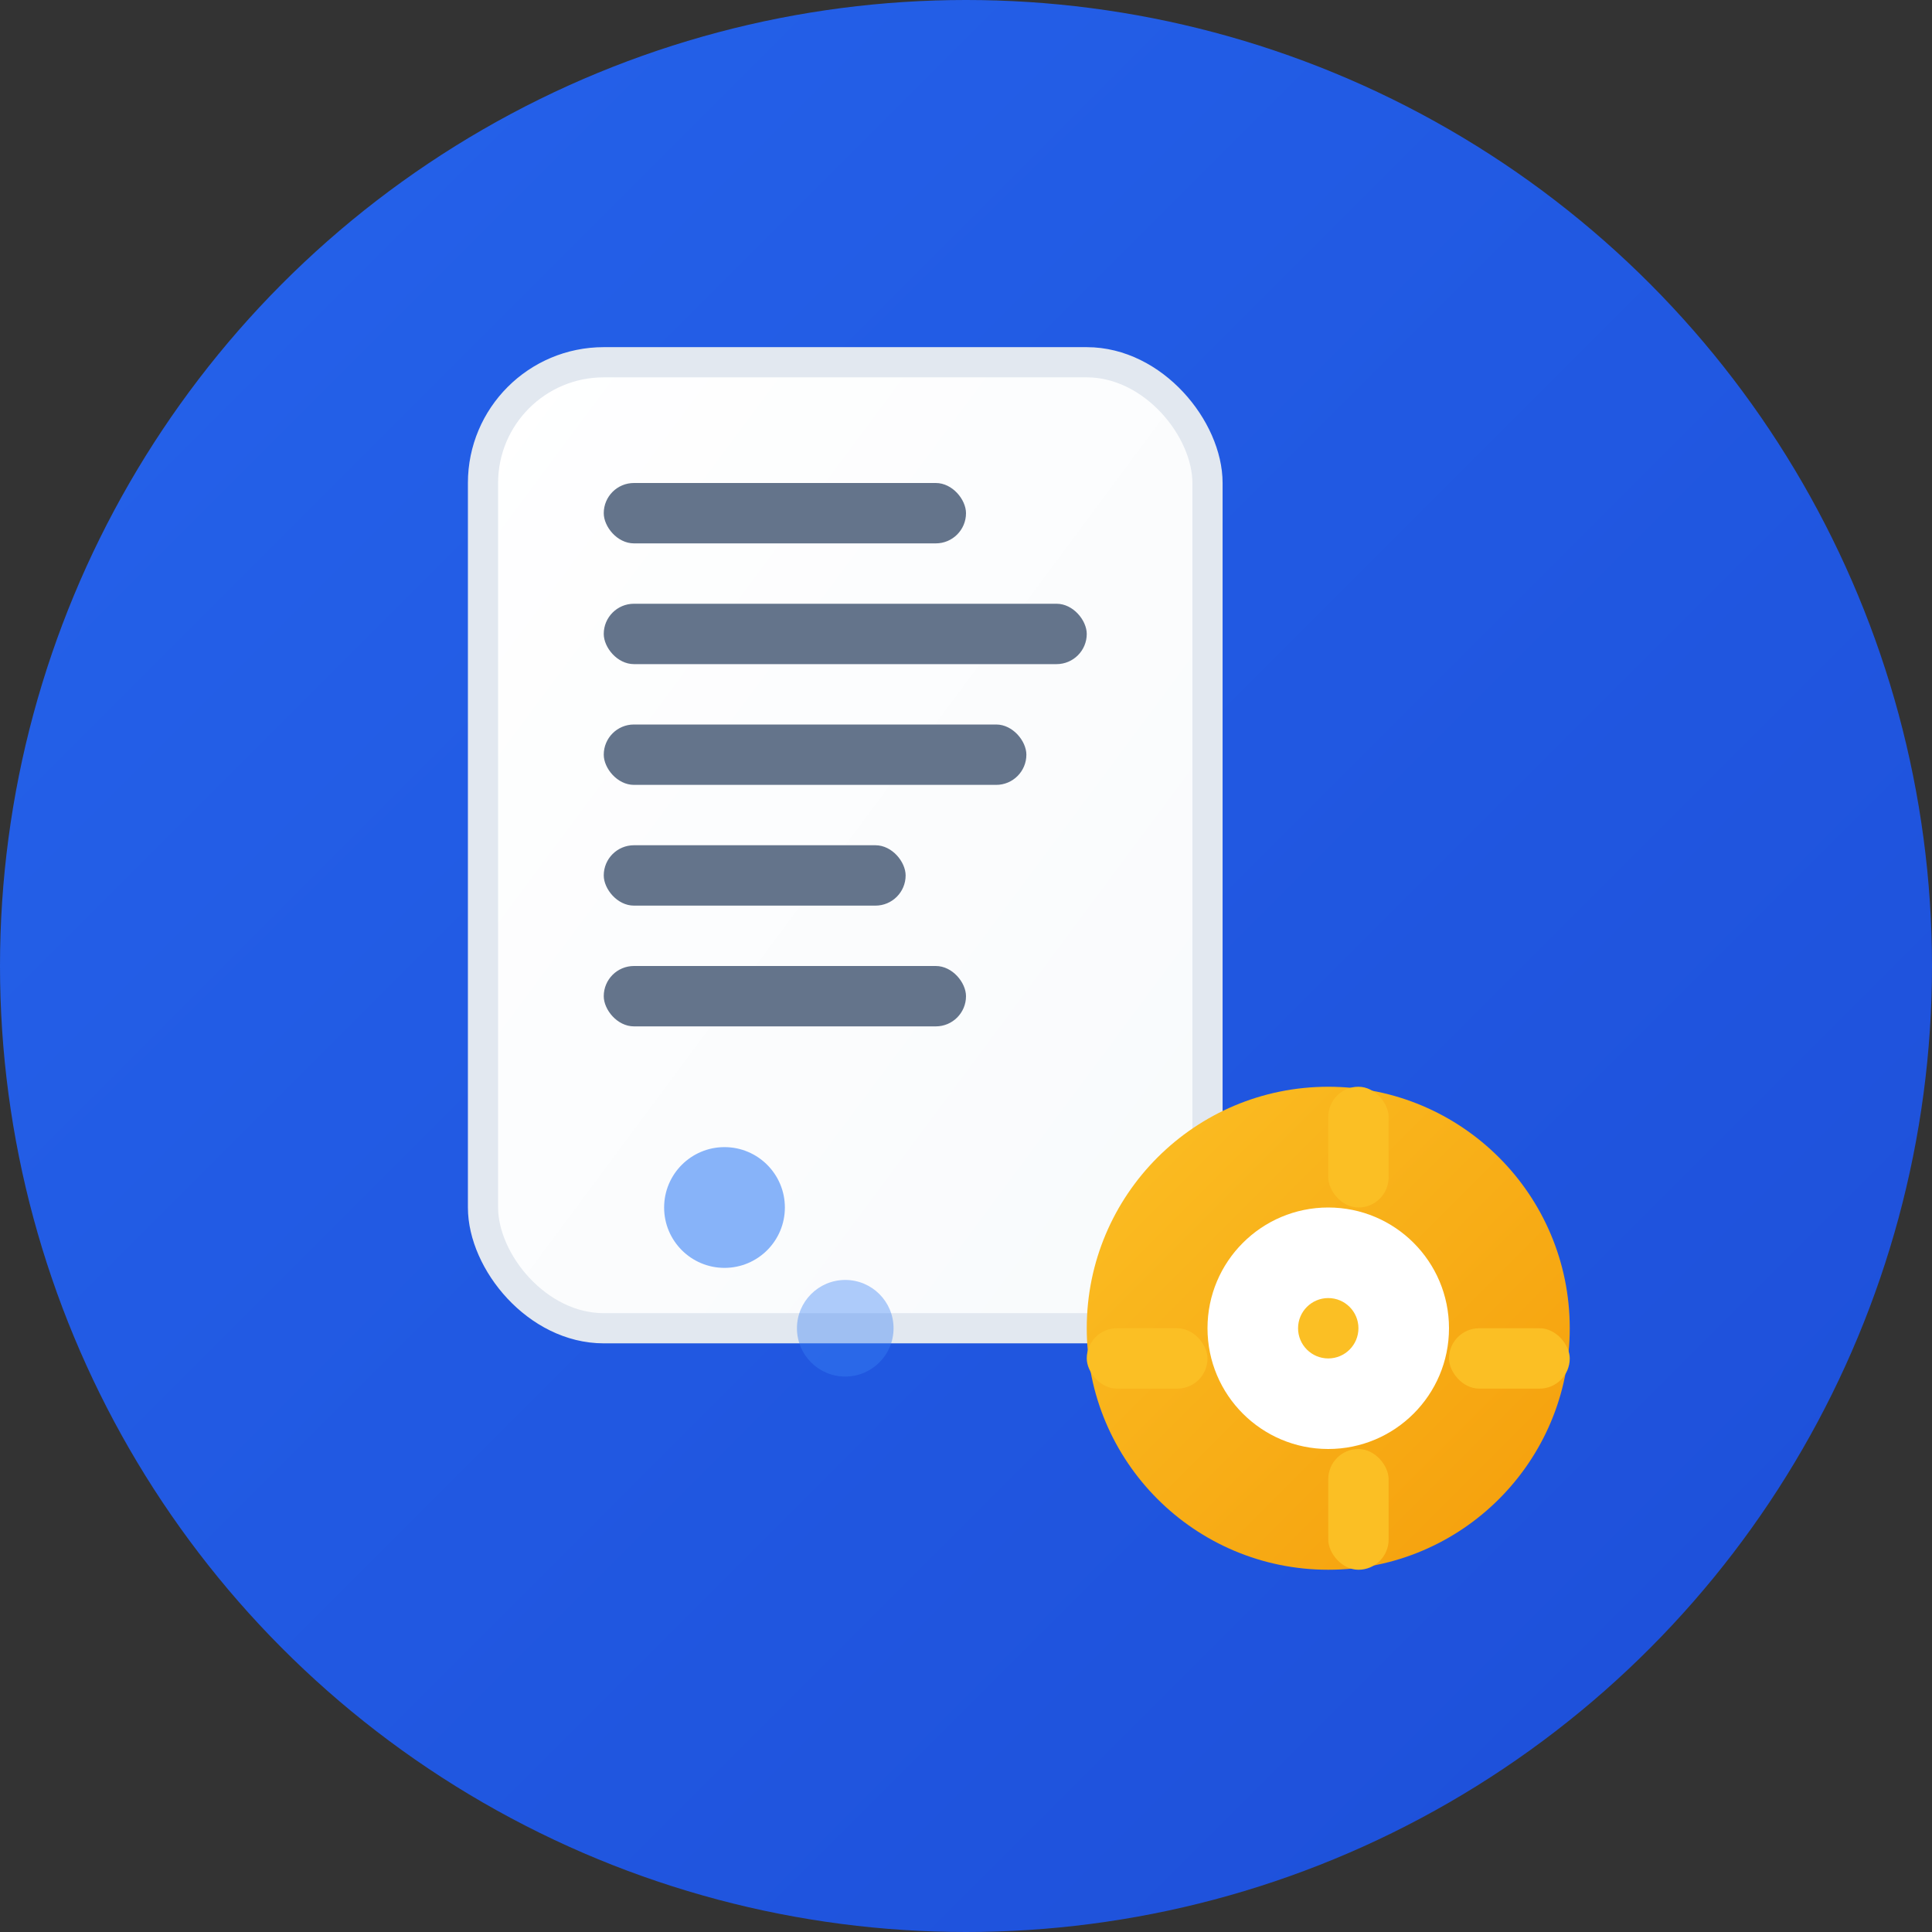
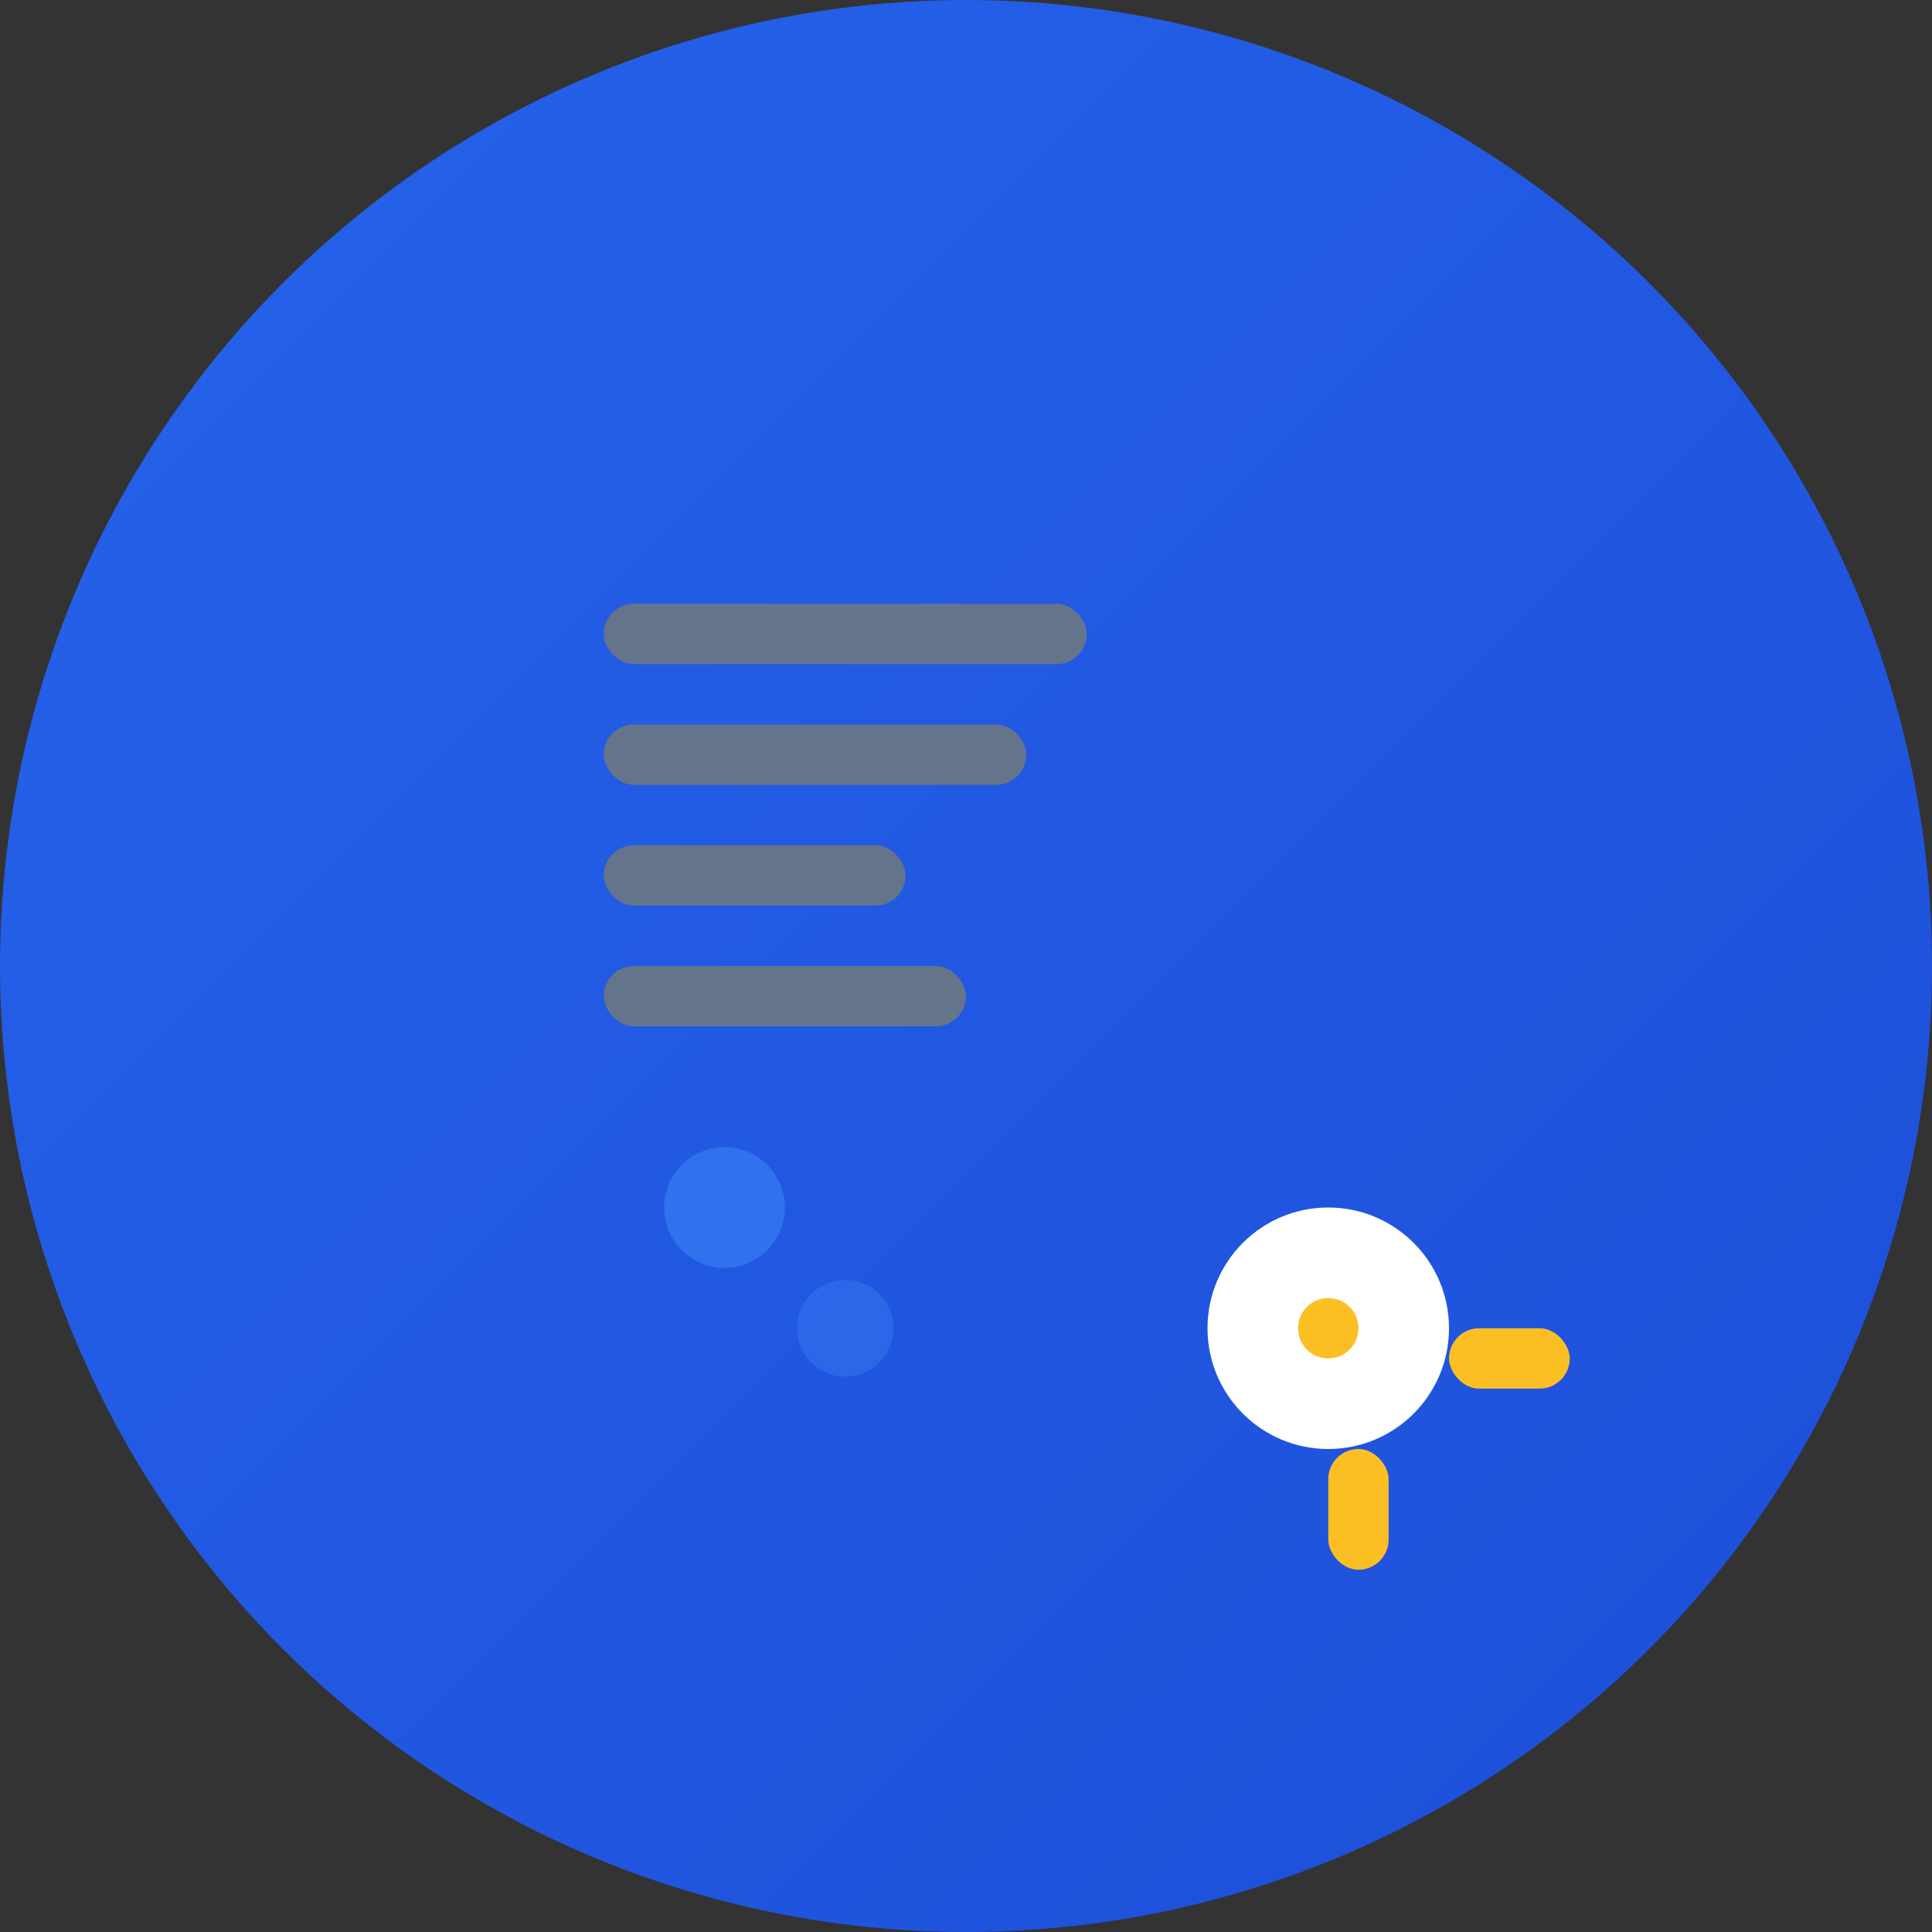
<svg xmlns="http://www.w3.org/2000/svg" viewBox="0 0 32 32" width="32" height="32">
  <rect x="0" y="0" width="32" height="32" fill="#333333" stroke="none" />
  <defs>
    <linearGradient id="bg" x1="0%" y1="0%" x2="100%" y2="100%">
      <stop offset="0%" style="stop-color:#2563eb;stop-opacity:1" />
      <stop offset="100%" style="stop-color:#1d4ed8;stop-opacity:1" />
    </linearGradient>
    <linearGradient id="doc" x1="0%" y1="0%" x2="100%" y2="100%">
      <stop offset="0%" style="stop-color:#ffffff;stop-opacity:1" />
      <stop offset="100%" style="stop-color:#f8fafc;stop-opacity:1" />
    </linearGradient>
    <linearGradient id="gear" x1="0%" y1="0%" x2="100%" y2="100%">
      <stop offset="0%" style="stop-color:#fbbf24;stop-opacity:1" />
      <stop offset="100%" style="stop-color:#f59e0b;stop-opacity:1" />
    </linearGradient>
  </defs>
  <circle cx="16" cy="16" r="16" fill="url(#bg)" />
-   <rect x="8" y="6" width="12" height="16" rx="2" fill="url(#doc)" stroke="#e2e8f0" stroke-width="0.5" />
-   <rect x="10" y="8" width="6" height="1" rx="0.5" fill="#64748b" />
  <rect x="10" y="10" width="8" height="1" rx="0.5" fill="#64748b" />
  <rect x="10" y="12" width="7" height="1" rx="0.5" fill="#64748b" />
  <rect x="10" y="14" width="5" height="1" rx="0.5" fill="#64748b" />
  <rect x="10" y="16" width="6" height="1" rx="0.5" fill="#64748b" />
-   <circle cx="22" cy="22" r="4" fill="url(#gear)" />
  <circle cx="22" cy="22" r="2" fill="#ffffff" />
  <circle cx="22" cy="22" r="0.5" fill="#fbbf24" />
-   <rect x="22" y="18" width="1" height="2" rx="0.5" fill="#fbbf24" />
  <rect x="22" y="24" width="1" height="2" rx="0.5" fill="#fbbf24" />
-   <rect x="18" y="22" width="2" height="1" rx="0.5" fill="#fbbf24" />
  <rect x="24" y="22" width="2" height="1" rx="0.5" fill="#fbbf24" />
  <circle cx="12" cy="20" r="1" fill="#3b82f6" opacity="0.6" />
  <circle cx="14" cy="22" r="0.8" fill="#3b82f6" opacity="0.4" />
</svg>